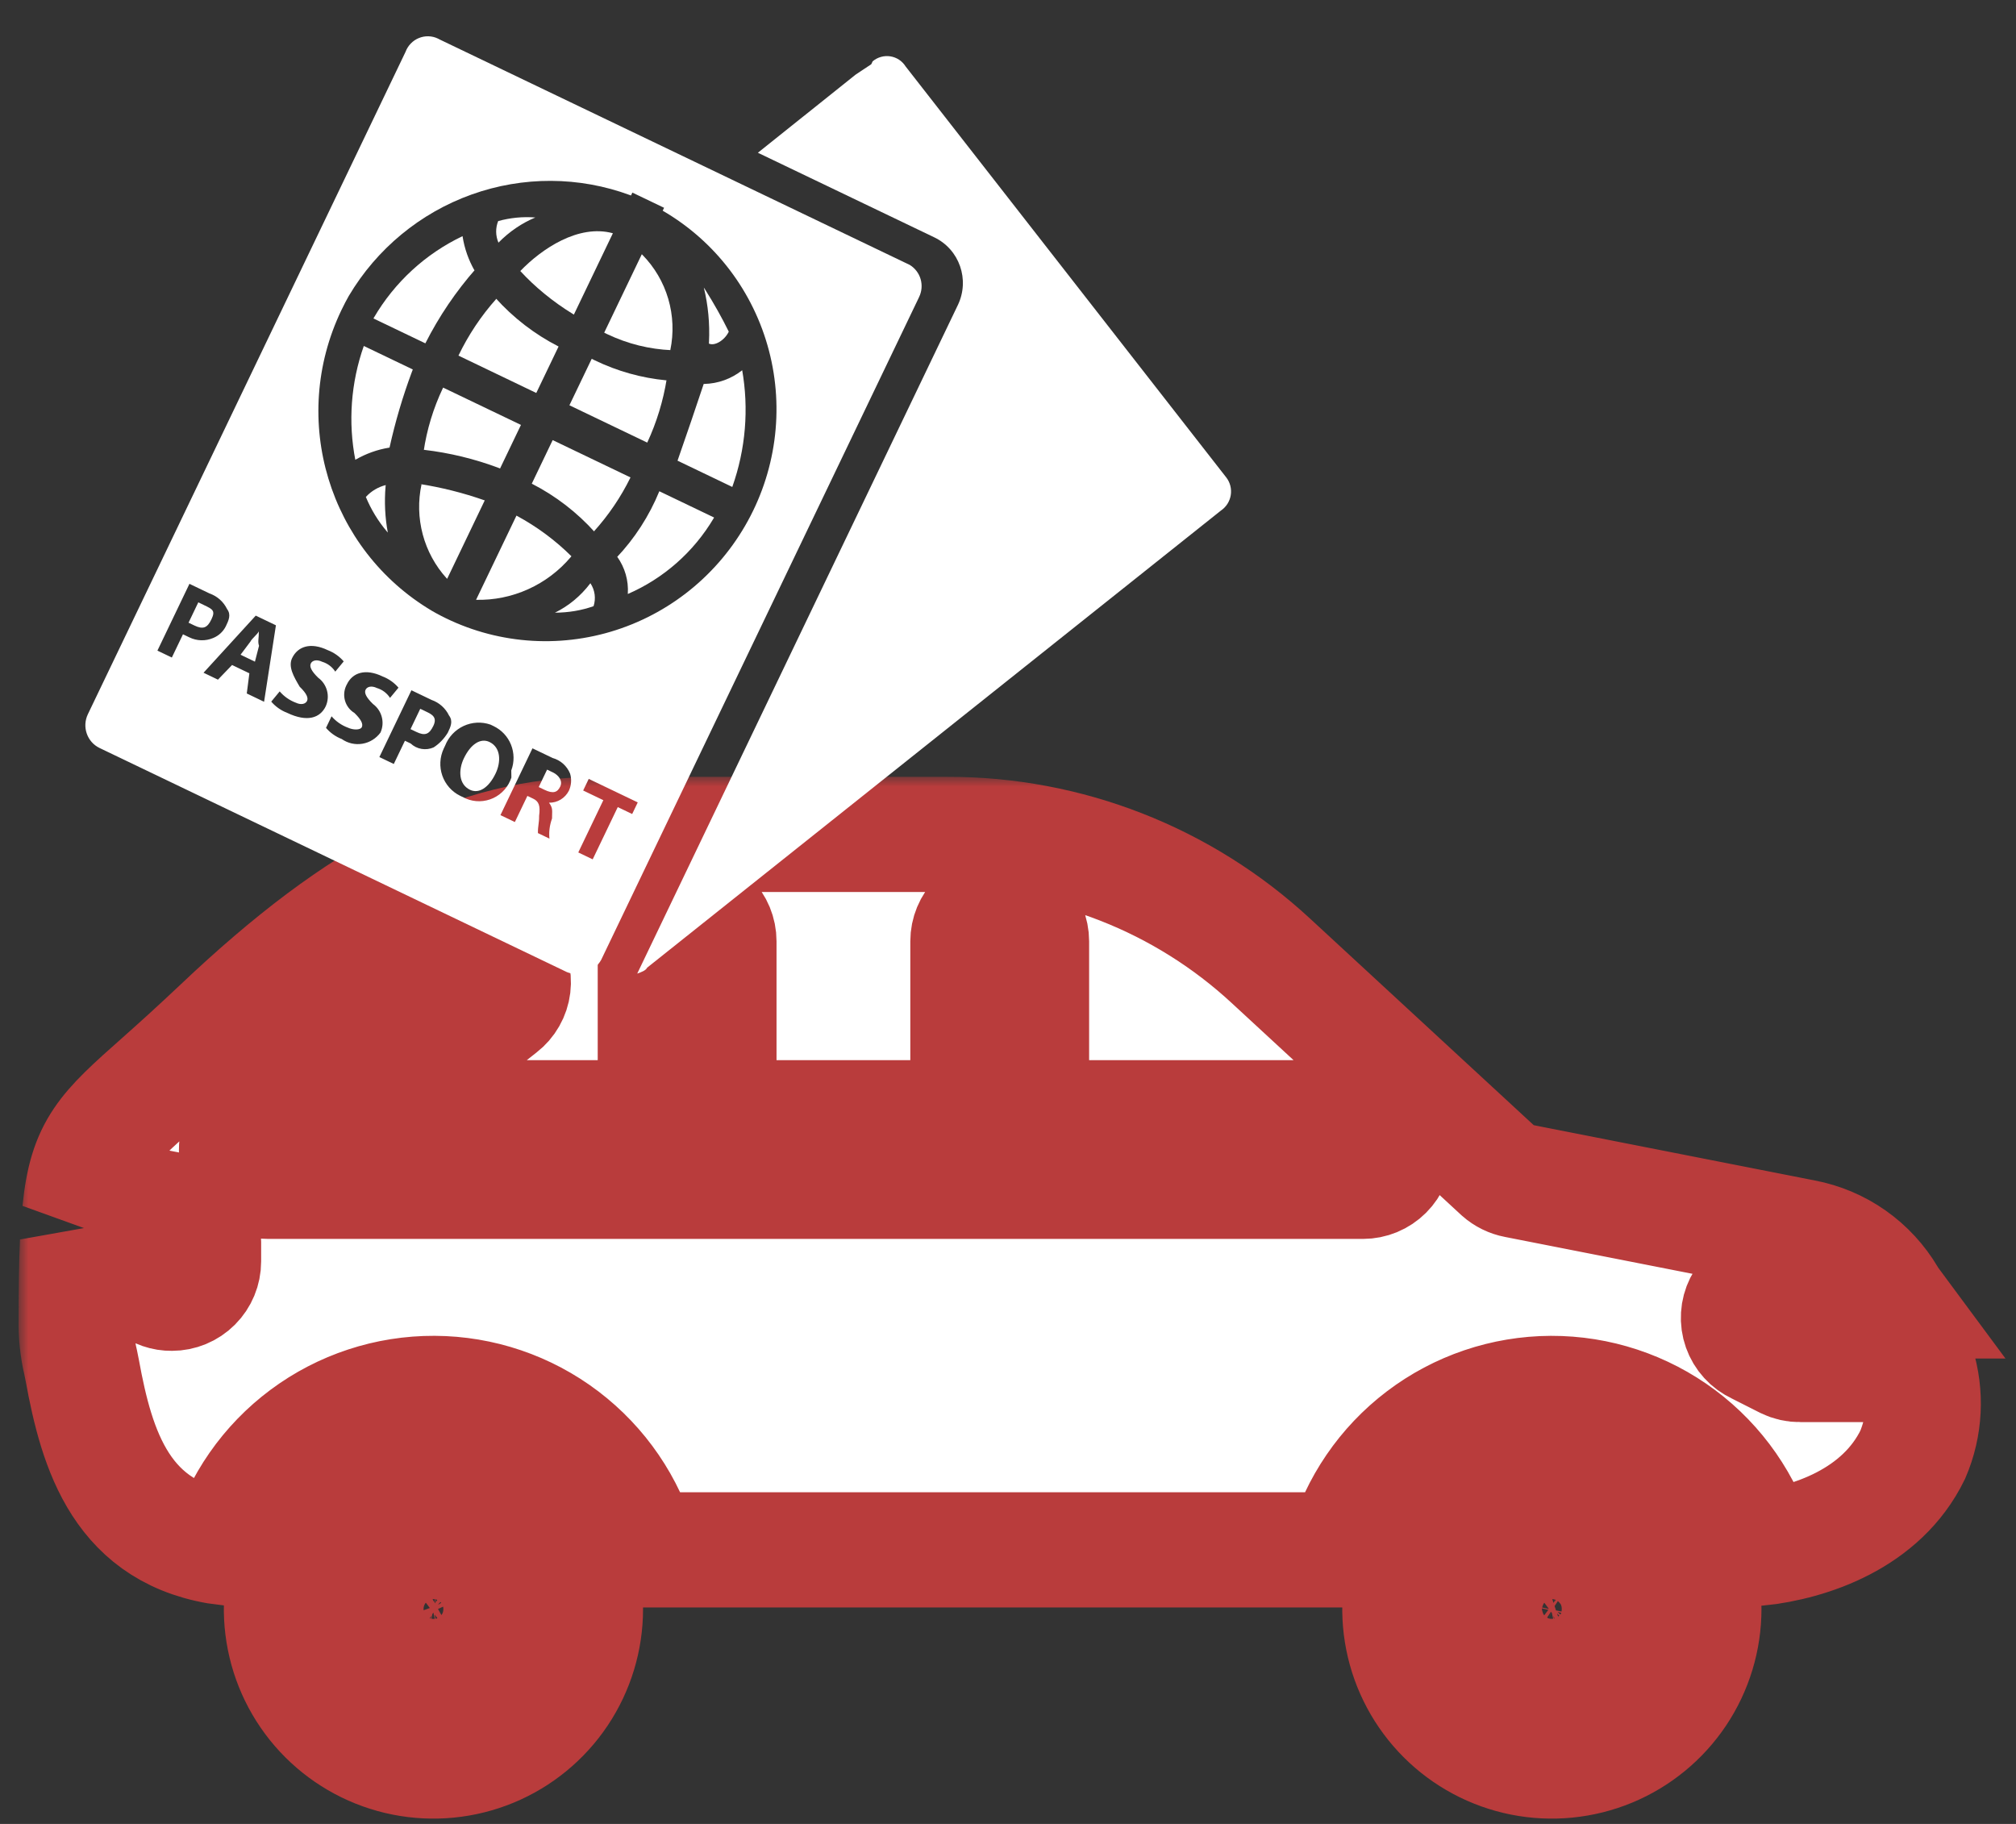
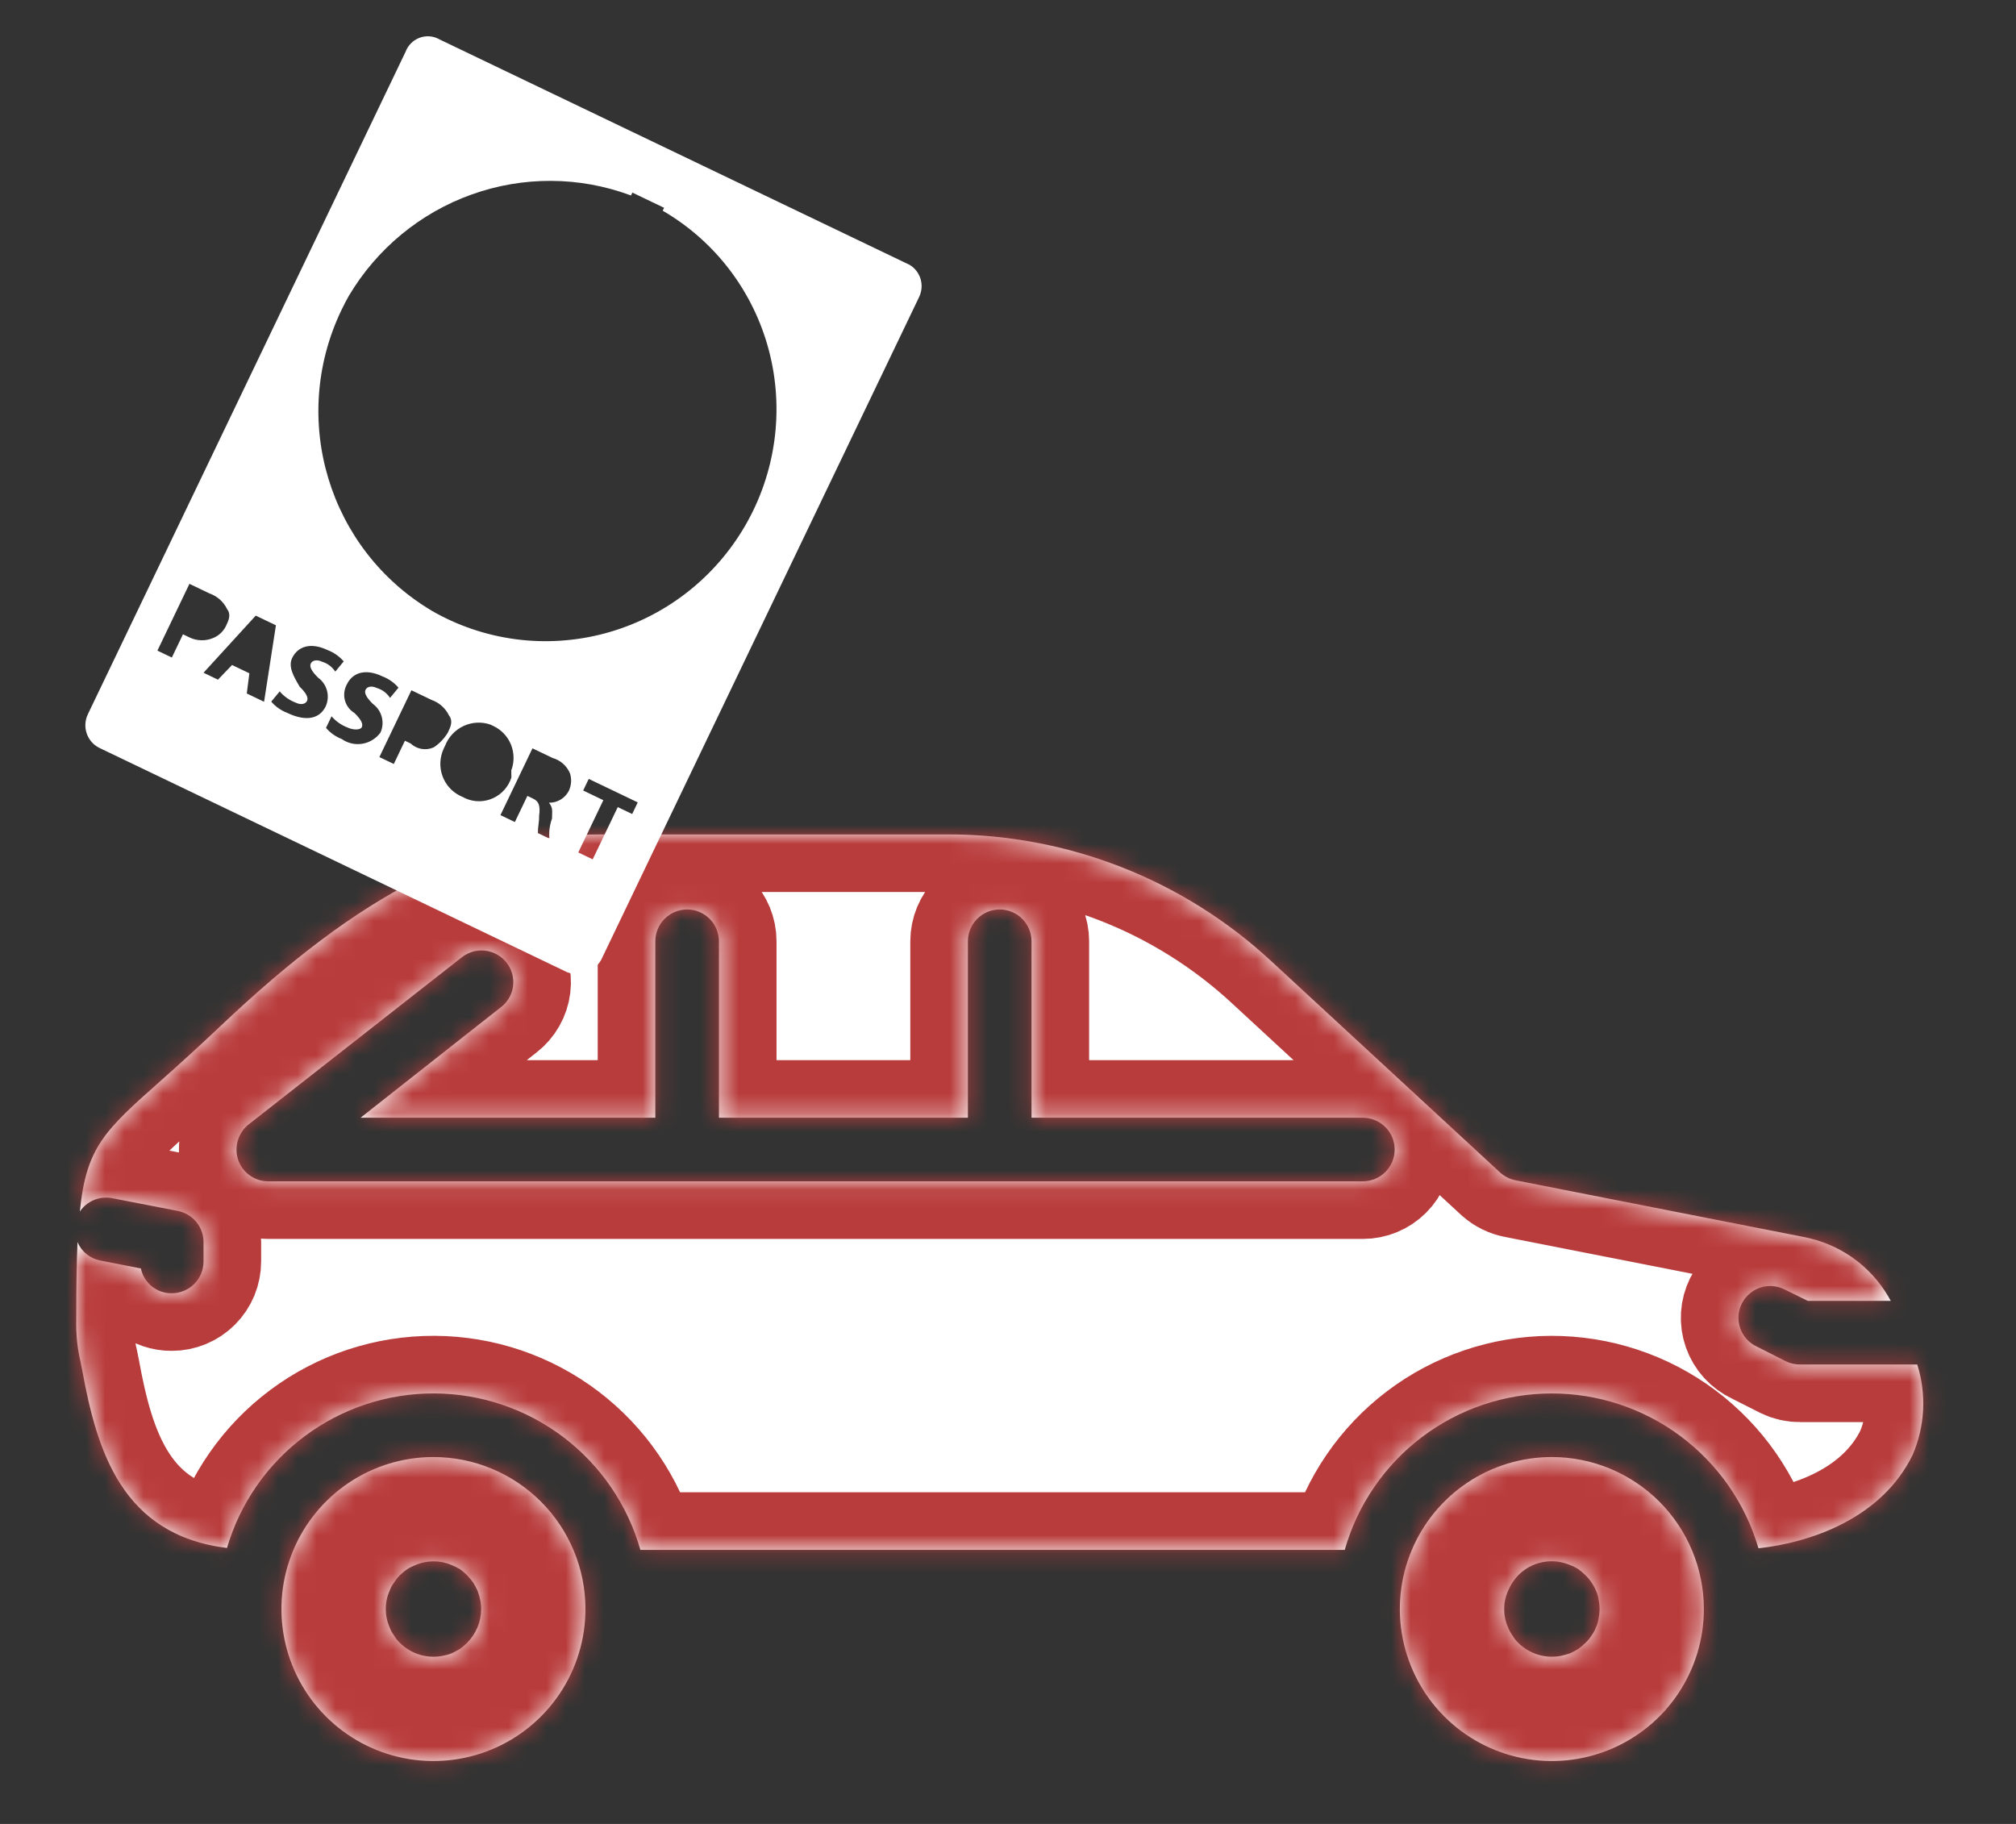
<svg xmlns="http://www.w3.org/2000/svg" width="105" height="95" viewBox="0 0 105 95" fill="none">
  <rect x="0" y="0" width="105" height="95" fill="#333333" stroke="none" />
  <mask id="path-1-outside-1_318_87" maskUnits="userSpaceOnUse" x="0.969" y="40.461" width="104" height="55" fill="black">
-     <rect fill="white" x="0.969" y="40.461" width="104" height="55" />
    <path d="M22.576 75.89C21.01 75.89 19.479 76.354 18.177 77.224C16.875 78.094 15.861 79.331 15.261 80.777C14.662 82.224 14.505 83.816 14.811 85.352C15.116 86.887 15.87 88.298 16.977 89.405C18.085 90.512 19.495 91.266 21.031 91.572C22.567 91.877 24.159 91.72 25.605 91.121C27.052 90.522 28.288 89.507 29.158 88.205C30.028 86.903 30.492 85.373 30.492 83.807C30.491 81.708 29.656 79.695 28.172 78.211C26.687 76.727 24.675 75.892 22.576 75.89ZM24.331 85.563C24.218 85.676 24.096 85.781 23.967 85.877C23.818 85.96 23.685 86.043 23.536 86.109C23.387 86.175 23.221 86.209 23.072 86.242C22.67 86.323 22.254 86.304 21.861 86.186C21.468 86.067 21.11 85.853 20.82 85.563C20.703 85.451 20.602 85.322 20.522 85.182C20.422 85.051 20.344 84.906 20.29 84.751C20.223 84.603 20.173 84.447 20.141 84.287C20.075 83.971 20.075 83.644 20.141 83.327C20.173 83.167 20.223 83.011 20.29 82.863C20.344 82.708 20.422 82.563 20.522 82.432C20.607 82.294 20.706 82.167 20.82 82.051C20.939 81.938 21.067 81.832 21.201 81.737C21.336 81.649 21.48 81.576 21.631 81.521C21.78 81.454 21.936 81.404 22.095 81.372C22.418 81.306 22.75 81.306 23.072 81.372C23.232 81.407 23.387 81.457 23.536 81.521C23.686 81.58 23.83 81.652 23.967 81.737C24.096 81.833 24.218 81.938 24.331 82.051C24.445 82.171 24.55 82.298 24.646 82.432C24.733 82.57 24.81 82.714 24.878 82.863C24.932 83.014 24.976 83.169 25.01 83.327C25.044 83.484 25.061 83.646 25.06 83.807C25.059 84.466 24.797 85.097 24.331 85.563ZM80.826 75.89C79.26 75.89 77.729 76.354 76.427 77.224C75.126 78.094 74.111 79.331 73.512 80.777C72.912 82.224 72.756 83.816 73.061 85.352C73.367 86.887 74.121 88.298 75.228 89.405C76.335 90.512 77.746 91.266 79.281 91.572C80.817 91.877 82.409 91.72 83.856 91.121C85.302 90.522 86.539 89.507 87.409 88.205C88.278 86.903 88.743 85.373 88.743 83.807C88.741 81.708 87.906 79.695 86.422 78.211C84.938 76.727 82.925 75.892 80.826 75.89ZM83.26 84.287C83.242 84.448 83.197 84.605 83.128 84.751C83.071 84.905 82.993 85.049 82.896 85.182C82.81 85.323 82.704 85.451 82.582 85.563C82.468 85.676 82.346 85.781 82.217 85.877C82.079 85.964 81.935 86.042 81.787 86.109C81.637 86.159 81.472 86.209 81.323 86.242C80.92 86.323 80.504 86.304 80.111 86.186C79.718 86.067 79.36 85.853 79.07 85.563C78.953 85.451 78.853 85.322 78.772 85.182C78.675 85.049 78.597 84.905 78.54 84.751C78.473 84.603 78.423 84.447 78.391 84.287C78.325 83.971 78.325 83.644 78.391 83.327C78.502 82.849 78.736 82.41 79.07 82.051C79.416 81.698 79.861 81.458 80.346 81.363C80.831 81.269 81.333 81.324 81.787 81.521C81.938 81.576 82.082 81.649 82.217 81.737C82.346 81.833 82.468 81.938 82.582 82.051C82.7 82.166 82.805 82.294 82.896 82.432C82.99 82.567 83.067 82.711 83.128 82.863C83.197 83.009 83.242 83.166 83.26 83.327C83.327 83.644 83.327 83.971 83.26 84.287ZM99.856 71.07H93.761C93.503 71.075 93.248 71.018 93.016 70.905L91.509 70.143C91.307 70.05 91.126 69.918 90.977 69.754C90.827 69.591 90.712 69.398 90.638 69.189C90.564 68.98 90.533 68.758 90.547 68.537C90.56 68.316 90.618 68.099 90.717 67.9C90.816 67.702 90.953 67.525 91.122 67.381C91.29 67.236 91.486 67.127 91.697 67.06C91.908 66.993 92.131 66.968 92.352 66.989C92.573 67.009 92.787 67.073 92.983 67.178L94.159 67.758H98.481C98.432 67.692 98.399 67.609 98.349 67.526C97.877 66.726 97.24 66.036 96.481 65.501C95.721 64.967 94.856 64.602 93.943 64.429L78.954 61.481C78.653 61.424 78.373 61.286 78.143 61.083L66.201 50.053C61.615 45.804 55.592 43.449 49.34 43.461H31.221C24.745 43.461 18.849 46.459 11.479 53.448C10.27 54.591 9.243 55.518 8.365 56.297C5.45 58.88 4.489 59.758 4.158 63.104C4.34 62.835 4.598 62.626 4.898 62.502C5.199 62.378 5.529 62.346 5.847 62.408L9.259 63.071C9.636 63.144 9.976 63.346 10.221 63.642C10.466 63.938 10.6 64.31 10.601 64.694V65.704C10.601 66.143 10.426 66.565 10.116 66.875C9.805 67.186 9.384 67.36 8.945 67.36C8.569 67.365 8.203 67.238 7.91 67.003C7.617 66.767 7.414 66.437 7.338 66.069L5.218 65.654C4.958 65.603 4.714 65.489 4.508 65.322C4.302 65.154 4.14 64.939 4.037 64.694C3.987 65.804 3.971 67.129 3.971 68.768C3.954 69.509 4.032 70.25 4.203 70.971L4.286 71.385C5.047 75.542 6.339 79.948 11.822 80.627C12.506 78.295 13.929 76.249 15.878 74.797C17.827 73.345 20.195 72.566 22.625 72.577C25.055 72.588 27.415 73.389 29.35 74.859C31.285 76.329 32.69 78.388 33.353 80.726H70.039C70.703 78.387 72.111 76.327 74.049 74.857C75.986 73.388 78.349 72.588 80.781 72.578C83.213 72.569 85.583 73.351 87.532 74.805C89.481 76.26 90.904 78.309 91.587 80.644C94.286 80.345 97.996 79.103 99.619 75.774C100.259 74.285 100.344 72.616 99.856 71.07ZM70.988 61.53H13.975C13.627 61.531 13.289 61.423 13.006 61.221C12.724 61.019 12.512 60.733 12.401 60.404C12.295 60.078 12.291 59.728 12.388 59.4C12.486 59.072 12.681 58.781 12.948 58.566L24.061 49.854C24.407 49.585 24.844 49.464 25.279 49.516C25.713 49.569 26.109 49.792 26.38 50.135C26.515 50.306 26.615 50.501 26.674 50.71C26.733 50.919 26.75 51.138 26.724 51.354C26.698 51.569 26.629 51.778 26.521 51.967C26.414 52.156 26.27 52.321 26.098 52.454L18.778 58.218H34.131V49.026C34.131 48.587 34.306 48.165 34.616 47.855C34.927 47.544 35.348 47.37 35.787 47.37C36.227 47.37 36.648 47.544 36.959 47.855C37.269 48.165 37.444 48.587 37.444 49.026V58.218H50.412V49.026C50.412 48.587 50.587 48.165 50.897 47.855C51.208 47.544 51.629 47.37 52.068 47.37C52.508 47.37 52.929 47.544 53.239 47.855C53.55 48.165 53.725 48.587 53.725 49.026V58.218H70.983C71.422 58.218 71.843 58.392 72.154 58.703C72.465 59.014 72.639 59.435 72.639 59.874C72.639 60.313 72.465 60.735 72.154 61.045C71.843 61.356 71.422 61.53 70.983 61.53H70.988Z" />
  </mask>
  <path d="M22.576 75.89C21.01 75.89 19.479 76.354 18.177 77.224C16.875 78.094 15.861 79.331 15.261 80.777C14.662 82.224 14.505 83.816 14.811 85.352C15.116 86.887 15.87 88.298 16.977 89.405C18.085 90.512 19.495 91.266 21.031 91.572C22.567 91.877 24.159 91.72 25.605 91.121C27.052 90.522 28.288 89.507 29.158 88.205C30.028 86.903 30.492 85.373 30.492 83.807C30.491 81.708 29.656 79.695 28.172 78.211C26.687 76.727 24.675 75.892 22.576 75.89ZM24.331 85.563C24.218 85.676 24.096 85.781 23.967 85.877C23.818 85.96 23.685 86.043 23.536 86.109C23.387 86.175 23.221 86.209 23.072 86.242C22.67 86.323 22.254 86.304 21.861 86.186C21.468 86.067 21.11 85.853 20.82 85.563C20.703 85.451 20.602 85.322 20.522 85.182C20.422 85.051 20.344 84.906 20.29 84.751C20.223 84.603 20.173 84.447 20.141 84.287C20.075 83.971 20.075 83.644 20.141 83.327C20.173 83.167 20.223 83.011 20.29 82.863C20.344 82.708 20.422 82.563 20.522 82.432C20.607 82.294 20.706 82.167 20.82 82.051C20.939 81.938 21.067 81.832 21.201 81.737C21.336 81.649 21.48 81.576 21.631 81.521C21.78 81.454 21.936 81.404 22.095 81.372C22.418 81.306 22.75 81.306 23.072 81.372C23.232 81.407 23.387 81.457 23.536 81.521C23.686 81.58 23.83 81.652 23.967 81.737C24.096 81.833 24.218 81.938 24.331 82.051C24.445 82.171 24.55 82.298 24.646 82.432C24.733 82.57 24.81 82.714 24.878 82.863C24.932 83.014 24.976 83.169 25.01 83.327C25.044 83.484 25.061 83.646 25.06 83.807C25.059 84.466 24.797 85.097 24.331 85.563ZM80.826 75.89C79.26 75.89 77.729 76.354 76.427 77.224C75.126 78.094 74.111 79.331 73.512 80.777C72.912 82.224 72.756 83.816 73.061 85.352C73.367 86.887 74.121 88.298 75.228 89.405C76.335 90.512 77.746 91.266 79.281 91.572C80.817 91.877 82.409 91.72 83.856 91.121C85.302 90.522 86.539 89.507 87.409 88.205C88.278 86.903 88.743 85.373 88.743 83.807C88.741 81.708 87.906 79.695 86.422 78.211C84.938 76.727 82.925 75.892 80.826 75.89ZM83.26 84.287C83.242 84.448 83.197 84.605 83.128 84.751C83.071 84.905 82.993 85.049 82.896 85.182C82.81 85.323 82.704 85.451 82.582 85.563C82.468 85.676 82.346 85.781 82.217 85.877C82.079 85.964 81.935 86.042 81.787 86.109C81.637 86.159 81.472 86.209 81.323 86.242C80.92 86.323 80.504 86.304 80.111 86.186C79.718 86.067 79.36 85.853 79.07 85.563C78.953 85.451 78.853 85.322 78.772 85.182C78.675 85.049 78.597 84.905 78.54 84.751C78.473 84.603 78.423 84.447 78.391 84.287C78.325 83.971 78.325 83.644 78.391 83.327C78.502 82.849 78.736 82.41 79.07 82.051C79.416 81.698 79.861 81.458 80.346 81.363C80.831 81.269 81.333 81.324 81.787 81.521C81.938 81.576 82.082 81.649 82.217 81.737C82.346 81.833 82.468 81.938 82.582 82.051C82.7 82.166 82.805 82.294 82.896 82.432C82.99 82.567 83.067 82.711 83.128 82.863C83.197 83.009 83.242 83.166 83.26 83.327C83.327 83.644 83.327 83.971 83.26 84.287ZM99.856 71.07H93.761C93.503 71.075 93.248 71.018 93.016 70.905L91.509 70.143C91.307 70.05 91.126 69.918 90.977 69.754C90.827 69.591 90.712 69.398 90.638 69.189C90.564 68.98 90.533 68.758 90.547 68.537C90.56 68.316 90.618 68.099 90.717 67.9C90.816 67.702 90.953 67.525 91.122 67.381C91.29 67.236 91.486 67.127 91.697 67.06C91.908 66.993 92.131 66.968 92.352 66.989C92.573 67.009 92.787 67.073 92.983 67.178L94.159 67.758H98.481C98.432 67.692 98.399 67.609 98.349 67.526C97.877 66.726 97.24 66.036 96.481 65.501C95.721 64.967 94.856 64.602 93.943 64.429L78.954 61.481C78.653 61.424 78.373 61.286 78.143 61.083L66.201 50.053C61.615 45.804 55.592 43.449 49.34 43.461H31.221C24.745 43.461 18.849 46.459 11.479 53.448C10.27 54.591 9.243 55.518 8.365 56.297C5.45 58.88 4.489 59.758 4.158 63.104C4.34 62.835 4.598 62.626 4.898 62.502C5.199 62.378 5.529 62.346 5.847 62.408L9.259 63.071C9.636 63.144 9.976 63.346 10.221 63.642C10.466 63.938 10.6 64.31 10.601 64.694V65.704C10.601 66.143 10.426 66.565 10.116 66.875C9.805 67.186 9.384 67.36 8.945 67.36C8.569 67.365 8.203 67.238 7.91 67.003C7.617 66.767 7.414 66.437 7.338 66.069L5.218 65.654C4.958 65.603 4.714 65.489 4.508 65.322C4.302 65.154 4.14 64.939 4.037 64.694C3.987 65.804 3.971 67.129 3.971 68.768C3.954 69.509 4.032 70.25 4.203 70.971L4.286 71.385C5.047 75.542 6.339 79.948 11.822 80.627C12.506 78.295 13.929 76.249 15.878 74.797C17.827 73.345 20.195 72.566 22.625 72.577C25.055 72.588 27.415 73.389 29.35 74.859C31.285 76.329 32.69 78.388 33.353 80.726H70.039C70.703 78.387 72.111 76.327 74.049 74.857C75.986 73.388 78.349 72.588 80.781 72.578C83.213 72.569 85.583 73.351 87.532 74.805C89.481 76.26 90.904 78.309 91.587 80.644C94.286 80.345 97.996 79.103 99.619 75.774C100.259 74.285 100.344 72.616 99.856 71.07ZM70.988 61.53H13.975C13.627 61.531 13.289 61.423 13.006 61.221C12.724 61.019 12.512 60.733 12.401 60.404C12.295 60.078 12.291 59.728 12.388 59.4C12.486 59.072 12.681 58.781 12.948 58.566L24.061 49.854C24.407 49.585 24.844 49.464 25.279 49.516C25.713 49.569 26.109 49.792 26.38 50.135C26.515 50.306 26.615 50.501 26.674 50.71C26.733 50.919 26.75 51.138 26.724 51.354C26.698 51.569 26.629 51.778 26.521 51.967C26.414 52.156 26.27 52.321 26.098 52.454L18.778 58.218H34.131V49.026C34.131 48.587 34.306 48.165 34.616 47.855C34.927 47.544 35.348 47.37 35.787 47.37C36.227 47.37 36.648 47.544 36.959 47.855C37.269 48.165 37.444 48.587 37.444 49.026V58.218H50.412V49.026C50.412 48.587 50.587 48.165 50.897 47.855C51.208 47.544 51.629 47.37 52.068 47.37C52.508 47.37 52.929 47.544 53.239 47.855C53.55 48.165 53.725 48.587 53.725 49.026V58.218H70.983C71.422 58.218 71.843 58.392 72.154 58.703C72.465 59.014 72.639 59.435 72.639 59.874C72.639 60.313 72.465 60.735 72.154 61.045C71.843 61.356 71.422 61.53 70.983 61.53H70.988Z" fill="white" />
  <path d="M22.576 75.89C21.01 75.89 19.479 76.354 18.177 77.224C16.875 78.094 15.861 79.331 15.261 80.777C14.662 82.224 14.505 83.816 14.811 85.352C15.116 86.887 15.87 88.298 16.977 89.405C18.085 90.512 19.495 91.266 21.031 91.572C22.567 91.877 24.159 91.72 25.605 91.121C27.052 90.522 28.288 89.507 29.158 88.205C30.028 86.903 30.492 85.373 30.492 83.807C30.491 81.708 29.656 79.695 28.172 78.211C26.687 76.727 24.675 75.892 22.576 75.89ZM24.331 85.563C24.218 85.676 24.096 85.781 23.967 85.877C23.818 85.96 23.685 86.043 23.536 86.109C23.387 86.175 23.221 86.209 23.072 86.242C22.67 86.323 22.254 86.304 21.861 86.186C21.468 86.067 21.11 85.853 20.82 85.563C20.703 85.451 20.602 85.322 20.522 85.182C20.422 85.051 20.344 84.906 20.29 84.751C20.223 84.603 20.173 84.447 20.141 84.287C20.075 83.971 20.075 83.644 20.141 83.327C20.173 83.167 20.223 83.011 20.29 82.863C20.344 82.708 20.422 82.563 20.522 82.432C20.607 82.294 20.706 82.167 20.82 82.051C20.939 81.938 21.067 81.832 21.201 81.737C21.336 81.649 21.48 81.576 21.631 81.521C21.78 81.454 21.936 81.404 22.095 81.372C22.418 81.306 22.75 81.306 23.072 81.372C23.232 81.407 23.387 81.457 23.536 81.521C23.686 81.58 23.83 81.652 23.967 81.737C24.096 81.833 24.218 81.938 24.331 82.051C24.445 82.171 24.55 82.298 24.646 82.432C24.733 82.57 24.81 82.714 24.878 82.863C24.932 83.014 24.976 83.169 25.01 83.327C25.044 83.484 25.061 83.646 25.06 83.807C25.059 84.466 24.797 85.097 24.331 85.563ZM80.826 75.89C79.26 75.89 77.729 76.354 76.427 77.224C75.126 78.094 74.111 79.331 73.512 80.777C72.912 82.224 72.756 83.816 73.061 85.352C73.367 86.887 74.121 88.298 75.228 89.405C76.335 90.512 77.746 91.266 79.281 91.572C80.817 91.877 82.409 91.72 83.856 91.121C85.302 90.522 86.539 89.507 87.409 88.205C88.278 86.903 88.743 85.373 88.743 83.807C88.741 81.708 87.906 79.695 86.422 78.211C84.938 76.727 82.925 75.892 80.826 75.89ZM83.26 84.287C83.242 84.448 83.197 84.605 83.128 84.751C83.071 84.905 82.993 85.049 82.896 85.182C82.81 85.323 82.704 85.451 82.582 85.563C82.468 85.676 82.346 85.781 82.217 85.877C82.079 85.964 81.935 86.042 81.787 86.109C81.637 86.159 81.472 86.209 81.323 86.242C80.92 86.323 80.504 86.304 80.111 86.186C79.718 86.067 79.36 85.853 79.07 85.563C78.953 85.451 78.853 85.322 78.772 85.182C78.675 85.049 78.597 84.905 78.54 84.751C78.473 84.603 78.423 84.447 78.391 84.287C78.325 83.971 78.325 83.644 78.391 83.327C78.502 82.849 78.736 82.41 79.07 82.051C79.416 81.698 79.861 81.458 80.346 81.363C80.831 81.269 81.333 81.324 81.787 81.521C81.938 81.576 82.082 81.649 82.217 81.737C82.346 81.833 82.468 81.938 82.582 82.051C82.7 82.166 82.805 82.294 82.896 82.432C82.99 82.567 83.067 82.711 83.128 82.863C83.197 83.009 83.242 83.166 83.26 83.327C83.327 83.644 83.327 83.971 83.26 84.287ZM99.856 71.07H93.761C93.503 71.075 93.248 71.018 93.016 70.905L91.509 70.143C91.307 70.05 91.126 69.918 90.977 69.754C90.827 69.591 90.712 69.398 90.638 69.189C90.564 68.98 90.533 68.758 90.547 68.537C90.56 68.316 90.618 68.099 90.717 67.9C90.816 67.702 90.953 67.525 91.122 67.381C91.29 67.236 91.486 67.127 91.697 67.06C91.908 66.993 92.131 66.968 92.352 66.989C92.573 67.009 92.787 67.073 92.983 67.178L94.159 67.758H98.481C98.432 67.692 98.399 67.609 98.349 67.526C97.877 66.726 97.24 66.036 96.481 65.501C95.721 64.967 94.856 64.602 93.943 64.429L78.954 61.481C78.653 61.424 78.373 61.286 78.143 61.083L66.201 50.053C61.615 45.804 55.592 43.449 49.34 43.461H31.221C24.745 43.461 18.849 46.459 11.479 53.448C10.27 54.591 9.243 55.518 8.365 56.297C5.45 58.88 4.489 59.758 4.158 63.104C4.34 62.835 4.598 62.626 4.898 62.502C5.199 62.378 5.529 62.346 5.847 62.408L9.259 63.071C9.636 63.144 9.976 63.346 10.221 63.642C10.466 63.938 10.6 64.31 10.601 64.694V65.704C10.601 66.143 10.426 66.565 10.116 66.875C9.805 67.186 9.384 67.36 8.945 67.36C8.569 67.365 8.203 67.238 7.91 67.003C7.617 66.767 7.414 66.437 7.338 66.069L5.218 65.654C4.958 65.603 4.714 65.489 4.508 65.322C4.302 65.154 4.14 64.939 4.037 64.694C3.987 65.804 3.971 67.129 3.971 68.768C3.954 69.509 4.032 70.25 4.203 70.971L4.286 71.385C5.047 75.542 6.339 79.948 11.822 80.627C12.506 78.295 13.929 76.249 15.878 74.797C17.827 73.345 20.195 72.566 22.625 72.577C25.055 72.588 27.415 73.389 29.35 74.859C31.285 76.329 32.69 78.388 33.353 80.726H70.039C70.703 78.387 72.111 76.327 74.049 74.857C75.986 73.388 78.349 72.588 80.781 72.578C83.213 72.569 85.583 73.351 87.532 74.805C89.481 76.26 90.904 78.309 91.587 80.644C94.286 80.345 97.996 79.103 99.619 75.774C100.259 74.285 100.344 72.616 99.856 71.07ZM70.988 61.53H13.975C13.627 61.531 13.289 61.423 13.006 61.221C12.724 61.019 12.512 60.733 12.401 60.404C12.295 60.078 12.291 59.728 12.388 59.4C12.486 59.072 12.681 58.781 12.948 58.566L24.061 49.854C24.407 49.585 24.844 49.464 25.279 49.516C25.713 49.569 26.109 49.792 26.38 50.135C26.515 50.306 26.615 50.501 26.674 50.71C26.733 50.919 26.75 51.138 26.724 51.354C26.698 51.569 26.629 51.778 26.521 51.967C26.414 52.156 26.27 52.321 26.098 52.454L18.778 58.218H34.131V49.026C34.131 48.587 34.306 48.165 34.616 47.855C34.927 47.544 35.348 47.37 35.787 47.37C36.227 47.37 36.648 47.544 36.959 47.855C37.269 48.165 37.444 48.587 37.444 49.026V58.218H50.412V49.026C50.412 48.587 50.587 48.165 50.897 47.855C51.208 47.544 51.629 47.37 52.068 47.37C52.508 47.37 52.929 47.544 53.239 47.855C53.55 48.165 53.725 48.587 53.725 49.026V58.218H70.983C71.422 58.218 71.843 58.392 72.154 58.703C72.465 59.014 72.639 59.435 72.639 59.874C72.639 60.313 72.465 60.735 72.154 61.045C71.843 61.356 71.422 61.53 70.983 61.53H70.988Z" stroke="#B93C3C" stroke-width="6" mask="url(#path-1-outside-1_318_87)" />
-   <path d="M25.492 38.646C25.041 38.43 24.523 38.74 24.161 39.496C23.87 40.101 23.881 40.85 24.481 41.138C24.932 41.354 25.449 41.044 25.812 40.288C26.102 39.683 26.092 38.934 25.492 38.646ZM13.481 32.886C13.408 33.037 13.113 33.268 13.041 33.419L12.528 34.103L13.278 34.463L13.491 33.635C13.413 33.412 13.486 33.261 13.481 32.886ZM10.628 31.518L10.328 31.374L9.82 32.433L10.12 32.577C10.571 32.793 10.794 32.714 11.011 32.26C11.229 31.806 11.079 31.734 10.628 31.518ZM22.189 37.062L21.888 36.918L21.381 37.977L21.681 38.121C22.131 38.337 22.354 38.258 22.572 37.804C22.789 37.35 22.489 37.206 22.189 37.062ZM28.795 40.23L28.494 40.086L28.059 40.994L28.359 41.138C28.81 41.354 29.032 41.275 29.177 40.972C29.323 40.669 29.095 40.374 28.795 40.23ZM63.864 24.863L47.167 3.46C47.08 3.321 46.964 3.202 46.828 3.111C46.691 3.021 46.536 2.961 46.374 2.935C46.212 2.91 46.046 2.919 45.888 2.963C45.729 3.007 45.582 3.084 45.455 3.19L45.45 3.195L45.378 3.346L44.565 3.886L39.473 7.956L48.662 12.363C49.972 12.991 50.52 14.57 49.888 15.89L49.872 15.922L33.189 50.71C33.412 50.63 33.634 50.551 33.707 50.4L63.591 26.592C63.726 26.5 63.841 26.382 63.929 26.244C64.017 26.106 64.076 25.951 64.102 25.79C64.128 25.628 64.121 25.463 64.081 25.305C64.041 25.147 63.969 24.999 63.87 24.87L63.865 24.866L63.864 24.863ZM29.761 28.973C28.921 28.14 27.966 27.433 26.926 26.871L26.899 26.856L24.795 31.242C25.73 31.264 26.659 31.074 27.513 30.687C28.368 30.301 29.126 29.727 29.733 29.008L29.761 28.973ZM34.709 19.811C33.416 19.688 32.155 19.336 30.986 18.772L30.808 18.684L30.818 18.689L29.657 21.109L33.711 23.053C34.202 21.995 34.544 20.874 34.728 19.723L34.711 19.812L34.709 19.811ZM33.427 13.243L31.469 17.327L31.608 17.396C32.695 17.917 33.838 18.191 34.971 18.239L34.912 18.234C35.096 17.348 35.059 16.431 34.805 15.565C34.551 14.699 34.087 13.911 33.456 13.27L33.427 13.243Z" fill="white" />
-   <path d="M32.148 29.001C32.548 29.563 32.742 30.237 32.699 30.919L32.697 30.939C34.565 30.129 36.133 28.746 37.174 26.988L37.192 26.955L34.34 25.587C33.813 26.876 33.051 28.055 32.093 29.063L32.148 29.001ZM19.055 25.885C19.324 26.535 19.698 27.151 20.166 27.701L20.198 27.735C20.055 26.969 20.012 26.151 20.082 25.331L20.09 25.265C19.698 25.364 19.341 25.575 19.065 25.873L19.055 25.885ZM37.957 17.275C37.607 16.561 37.185 15.808 36.723 15.077L36.658 14.978C36.88 15.887 36.975 16.853 36.926 17.825L36.921 17.895C37.221 18.039 37.739 17.729 37.957 17.275ZM28.906 31.912C29.617 31.908 30.287 31.795 30.915 31.573C30.979 31.375 30.998 31.165 30.97 30.959C30.942 30.753 30.868 30.556 30.754 30.384L30.75 30.377C30.234 31.058 29.602 31.568 28.894 31.917L28.906 31.912ZM35.288 23.995L38.14 25.363C38.837 23.4 39.013 21.291 38.649 19.244L38.655 19.285C38.088 19.733 37.391 19.984 36.671 19.998L36.651 19.998C36.221 21.28 35.791 22.562 35.288 23.995ZM32.838 24.867L28.785 22.923L27.697 25.192C28.942 25.829 30.059 26.69 30.993 27.733L30.937 27.676C31.696 26.835 32.335 25.892 32.835 24.875L32.838 24.867ZM27.882 11.328C27.229 11.277 26.57 11.341 25.937 11.518L25.946 11.515C25.802 11.877 25.808 12.28 25.96 12.636L25.961 12.639C26.538 12.053 27.186 11.619 27.889 11.324L27.882 11.328ZM24.713 14.086C24.402 13.541 24.192 12.942 24.094 12.32L24.092 12.3C22.161 13.219 20.55 14.701 19.469 16.553L19.451 16.587L22.154 17.883C22.866 16.475 23.754 15.165 24.797 13.983L24.713 14.086ZM23.289 30.148L25.247 26.064C24.131 25.672 22.982 25.383 21.813 25.201L21.954 25.229C21.769 26.092 21.791 26.986 22.018 27.837C22.245 28.687 22.671 29.47 23.26 30.12L23.289 30.148Z" fill="white" />
  <path d="M47.852 15.51L47.873 15.464C48.012 15.174 48.038 14.843 47.948 14.535C47.857 14.228 47.657 13.966 47.384 13.799L22.906 2.06C22.876 2.043 22.843 2.025 22.807 2.008C22.653 1.935 22.485 1.894 22.314 1.89C22.143 1.885 21.973 1.917 21.815 1.982C21.656 2.047 21.513 2.144 21.394 2.268C21.274 2.392 21.182 2.539 21.122 2.7L21.124 2.696L4.577 37.2C4.261 37.86 4.536 38.648 5.189 38.961L29.528 50.633C29.849 50.76 30.206 50.767 30.533 50.651C30.859 50.535 31.134 50.305 31.307 50.003L31.309 49.999L47.852 15.51ZM18.167 15.413C19.623 12.959 21.886 11.09 24.563 10.131C27.24 9.172 30.161 9.184 32.819 10.165L32.864 10.182L32.936 10.031L34.588 10.823L34.515 10.974C35.871 11.762 37.058 12.811 38.008 14.062C38.957 15.313 39.651 16.741 40.05 18.264C40.449 19.788 40.545 21.377 40.332 22.942C40.119 24.506 39.602 26.015 38.81 27.381C38.018 28.748 36.967 29.947 35.716 30.908C34.466 31.87 33.04 32.575 31.521 32.985C30.003 33.394 28.42 33.5 26.864 33.295C25.308 33.09 23.81 32.58 22.454 31.792L22.491 31.812C17.142 28.635 15.045 21.86 17.786 16.144C17.912 15.882 18.045 15.627 18.185 15.38L18.167 15.413ZM9.83 33.182L9.53 33.038L8.95 34.248L8.199 33.888L9.867 30.409L10.918 30.913C11.316 31.052 11.643 31.343 11.827 31.724L11.824 31.72C12.052 32.015 11.907 32.318 11.762 32.62C11.623 32.899 11.387 33.117 11.099 33.232C10.902 33.315 10.691 33.355 10.479 33.349C10.267 33.343 10.058 33.293 9.868 33.2L9.83 33.182ZM12.853 36.12L12.988 35.069L12.087 34.637L11.352 35.4L10.601 35.04L13.32 32.065L14.371 32.569L13.754 36.552L12.853 36.12ZM14.955 37.128C14.631 37.004 14.343 36.799 14.118 36.534L14.127 36.545L14.567 36.012C14.792 36.275 15.08 36.476 15.403 36.599L15.395 36.595C15.695 36.739 15.918 36.66 15.991 36.509C16.063 36.357 15.986 36.134 15.608 35.767C15.303 35.248 14.997 34.73 15.215 34.276C15.505 33.671 16.173 33.433 17.074 33.865C17.398 33.99 17.686 34.194 17.911 34.46L17.902 34.449L17.462 34.982C17.302 34.734 17.059 34.552 16.778 34.468L16.784 34.47C16.483 34.326 16.261 34.406 16.188 34.557C16.116 34.708 16.193 34.931 16.571 35.299C17.032 35.636 17.205 36.254 16.965 36.788C16.675 37.393 16.006 37.632 14.955 37.128ZM17.808 38.496C17.483 38.372 17.195 38.167 16.971 37.902L16.979 37.913L17.269 37.308C17.495 37.571 17.782 37.772 18.105 37.895L18.098 37.891C18.398 38.035 18.771 38.028 18.843 37.877C18.916 37.725 18.838 37.502 18.46 37.135C18.225 36.994 18.051 36.769 17.972 36.505C17.894 36.24 17.916 35.955 18.035 35.706L18.069 35.64L18.067 35.644C18.358 35.039 19.026 34.801 19.926 35.233C20.251 35.358 20.538 35.562 20.763 35.828L20.755 35.817L20.314 36.35C20.154 36.102 19.912 35.92 19.631 35.836L19.636 35.838C19.336 35.694 19.113 35.774 19.041 35.925C18.968 36.076 19.046 36.299 19.424 36.667C19.885 37.004 20.057 37.622 19.817 38.156C19.59 38.465 19.251 38.676 18.874 38.738C18.497 38.801 18.111 38.713 17.8 38.493L17.808 38.496ZM22.587 38.928C22.387 39.016 22.167 39.043 21.953 39.007C21.739 38.97 21.541 38.87 21.384 38.721L21.39 38.726L21.09 38.582L20.51 39.792L19.759 39.432L21.428 35.953L22.479 36.457C22.876 36.596 23.203 36.887 23.387 37.268L23.384 37.264C23.612 37.559 23.467 37.862 23.322 38.164C23.122 38.488 22.873 38.745 22.576 38.934L22.587 38.928ZM26.635 40.497C26.56 40.732 26.437 40.949 26.274 41.133C26.111 41.318 25.912 41.467 25.689 41.57C25.466 41.673 25.225 41.729 24.98 41.733C24.735 41.737 24.492 41.69 24.267 41.594L23.963 41.448C23.529 41.234 23.197 40.857 23.037 40.398C22.877 39.939 22.904 39.434 23.11 38.992L23.182 38.841C23.359 38.386 23.705 38.018 24.146 37.813C24.587 37.608 25.089 37.583 25.546 37.742L25.712 37.822C26.122 38.019 26.445 38.363 26.615 38.788C26.785 39.212 26.792 39.686 26.633 40.117L26.629 40.125L26.635 40.497ZM28.017 43.392C28.012 43.018 28.084 42.867 28.079 42.492C28.147 41.966 28.069 41.743 27.769 41.599L27.468 41.455L26.816 42.816L26.065 42.456L27.733 38.977L28.784 39.481C28.987 39.538 29.174 39.641 29.331 39.781C29.488 39.921 29.611 40.096 29.691 40.291L29.69 40.288C29.781 40.584 29.759 40.904 29.629 41.186C29.532 41.376 29.383 41.537 29.201 41.647C29.019 41.757 28.81 41.813 28.598 41.809L28.592 41.808C28.82 42.103 28.747 42.254 28.752 42.629C28.625 42.988 28.58 43.342 28.618 43.693L28.617 43.68L28.017 43.392ZM33.076 42.47L32.175 42.038L30.869 44.76L30.119 44.4L31.424 41.678L30.373 41.174L30.663 40.569L33.216 41.793L32.926 42.398L33.076 42.47Z" fill="white" />
-   <path d="M20.288 23.314C20.585 21.971 20.975 20.65 21.456 19.36L21.5 19.244L18.948 18.02C18.273 19.936 18.123 21.996 18.512 23.983L18.506 23.948C19.065 23.627 19.652 23.416 20.268 23.316L20.288 23.314ZM27.133 22.132L23.079 20.188C22.564 21.268 22.229 22.389 22.064 23.512L22.079 23.429C23.415 23.585 24.727 23.903 25.985 24.377L26.045 24.401L27.133 22.132ZM31.921 12.149C30.124 11.659 28.203 12.97 27.099 14.116C27.843 14.928 28.783 15.707 29.841 16.356L29.89 16.384L31.921 12.149ZM27.931 20.468L29.092 18.048C27.846 17.411 26.729 16.55 25.795 15.507L25.851 15.563C25.058 16.452 24.394 17.448 23.878 18.522L27.931 20.468Z" fill="white" />
</svg>